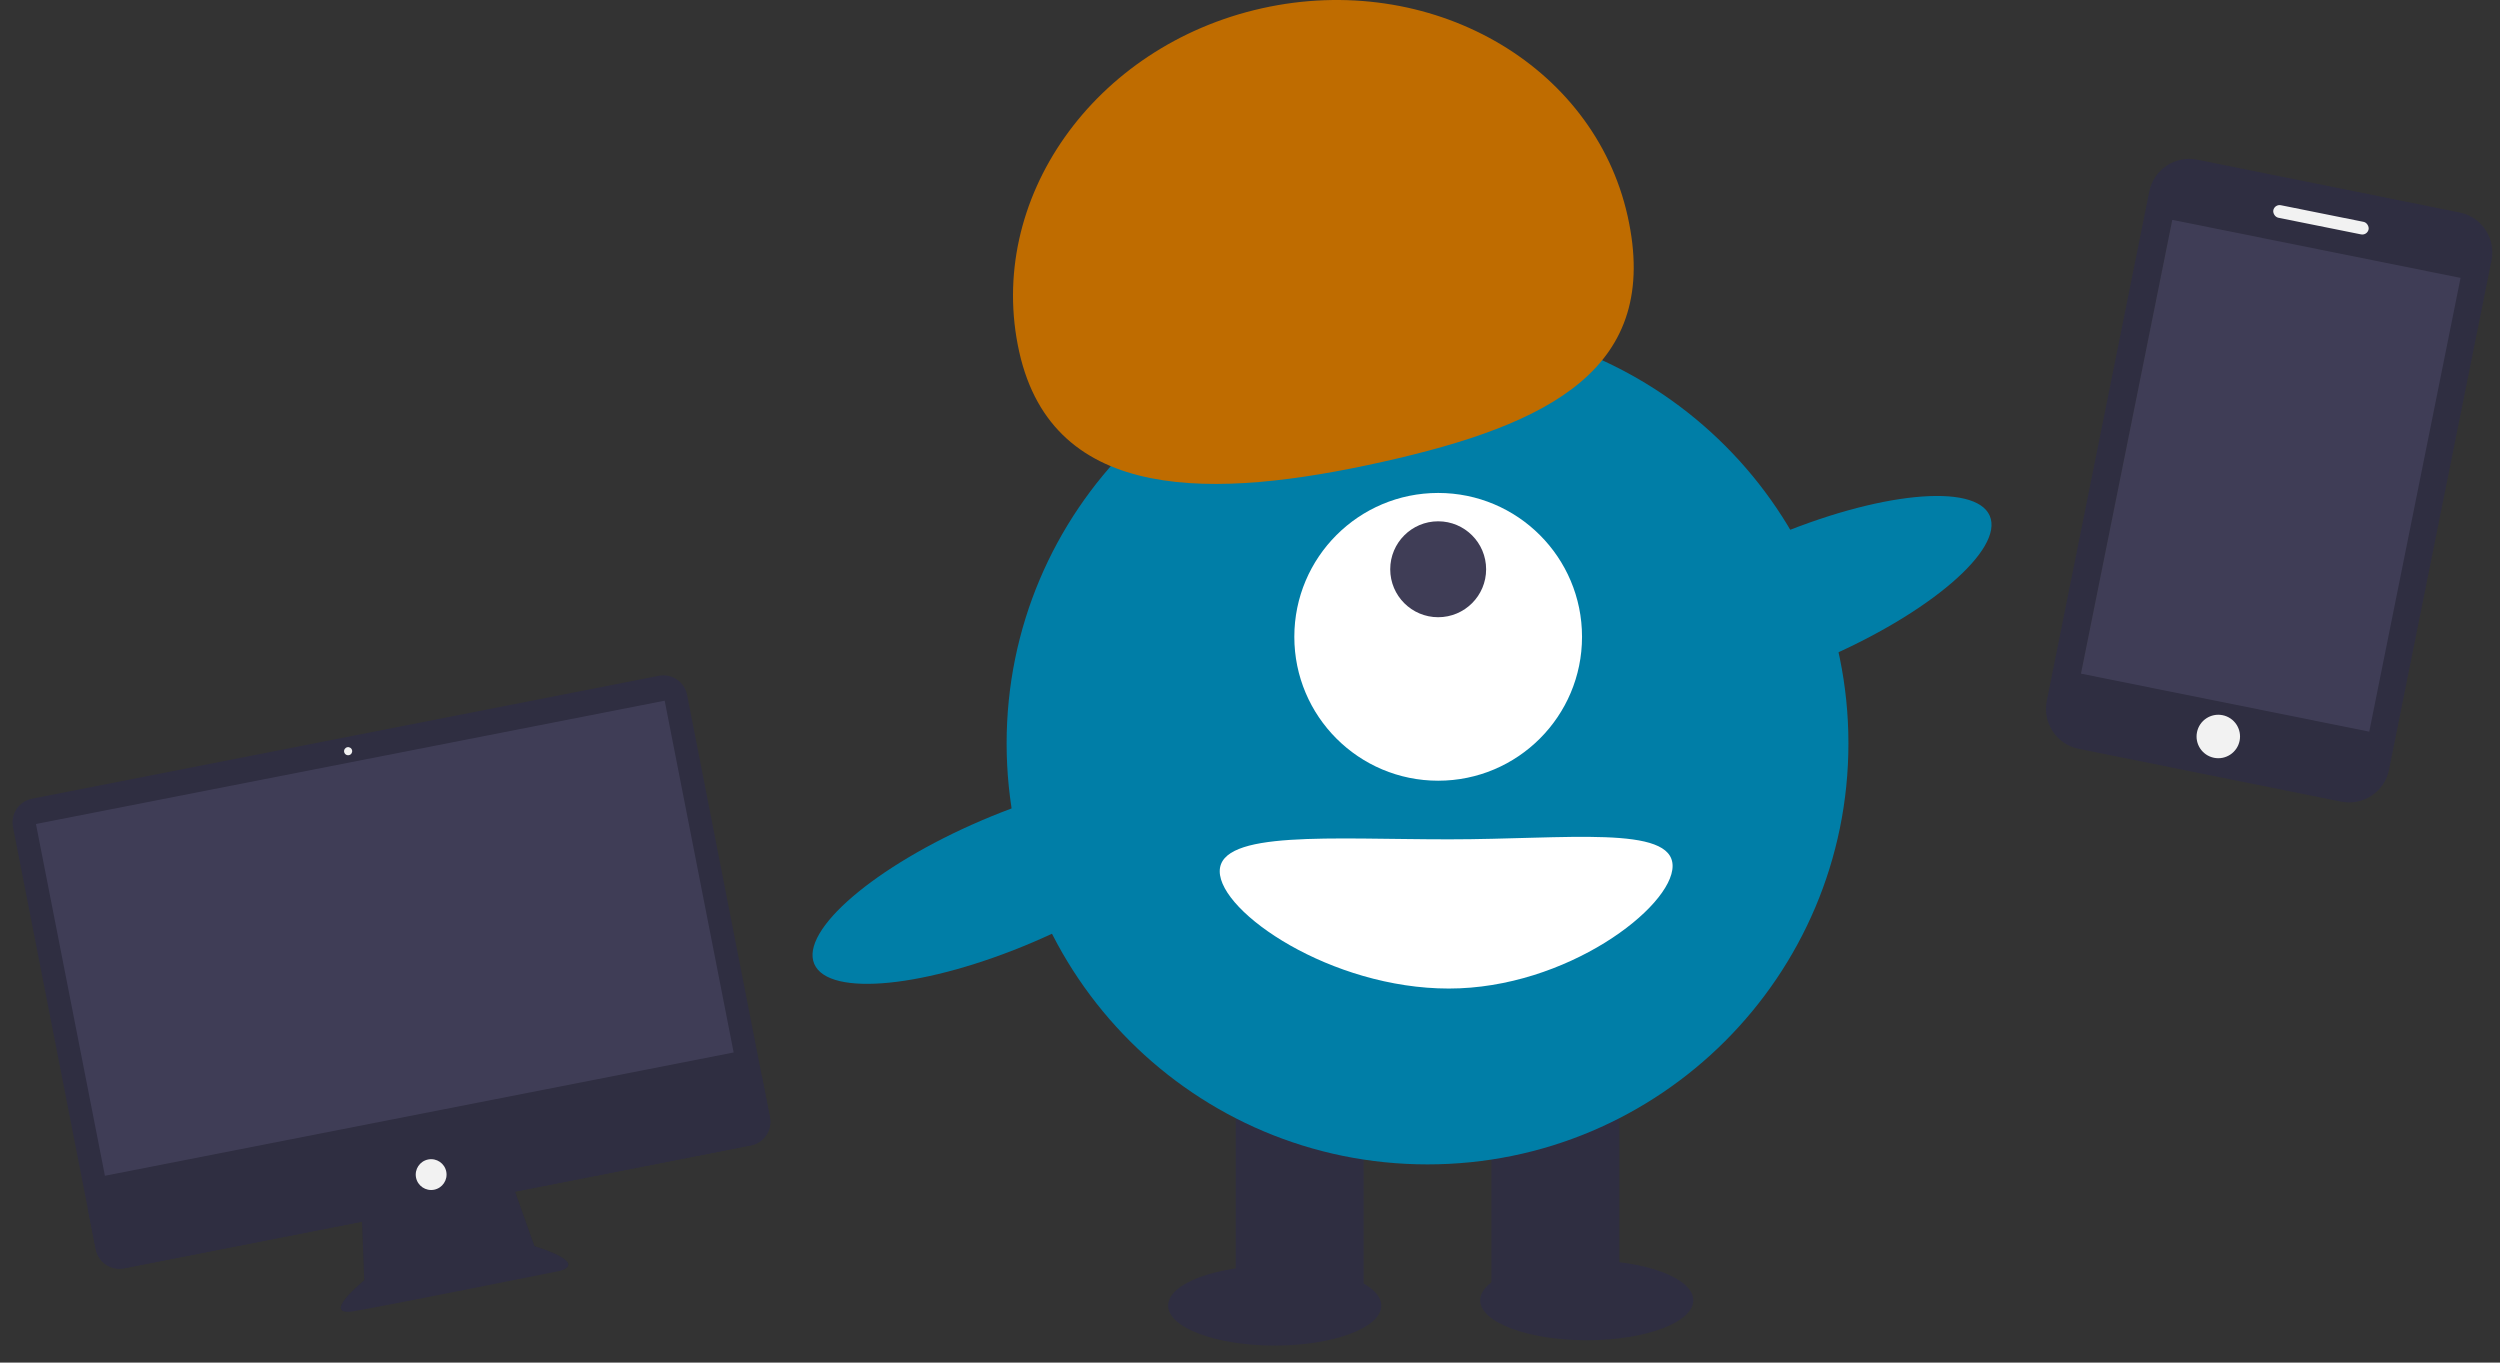
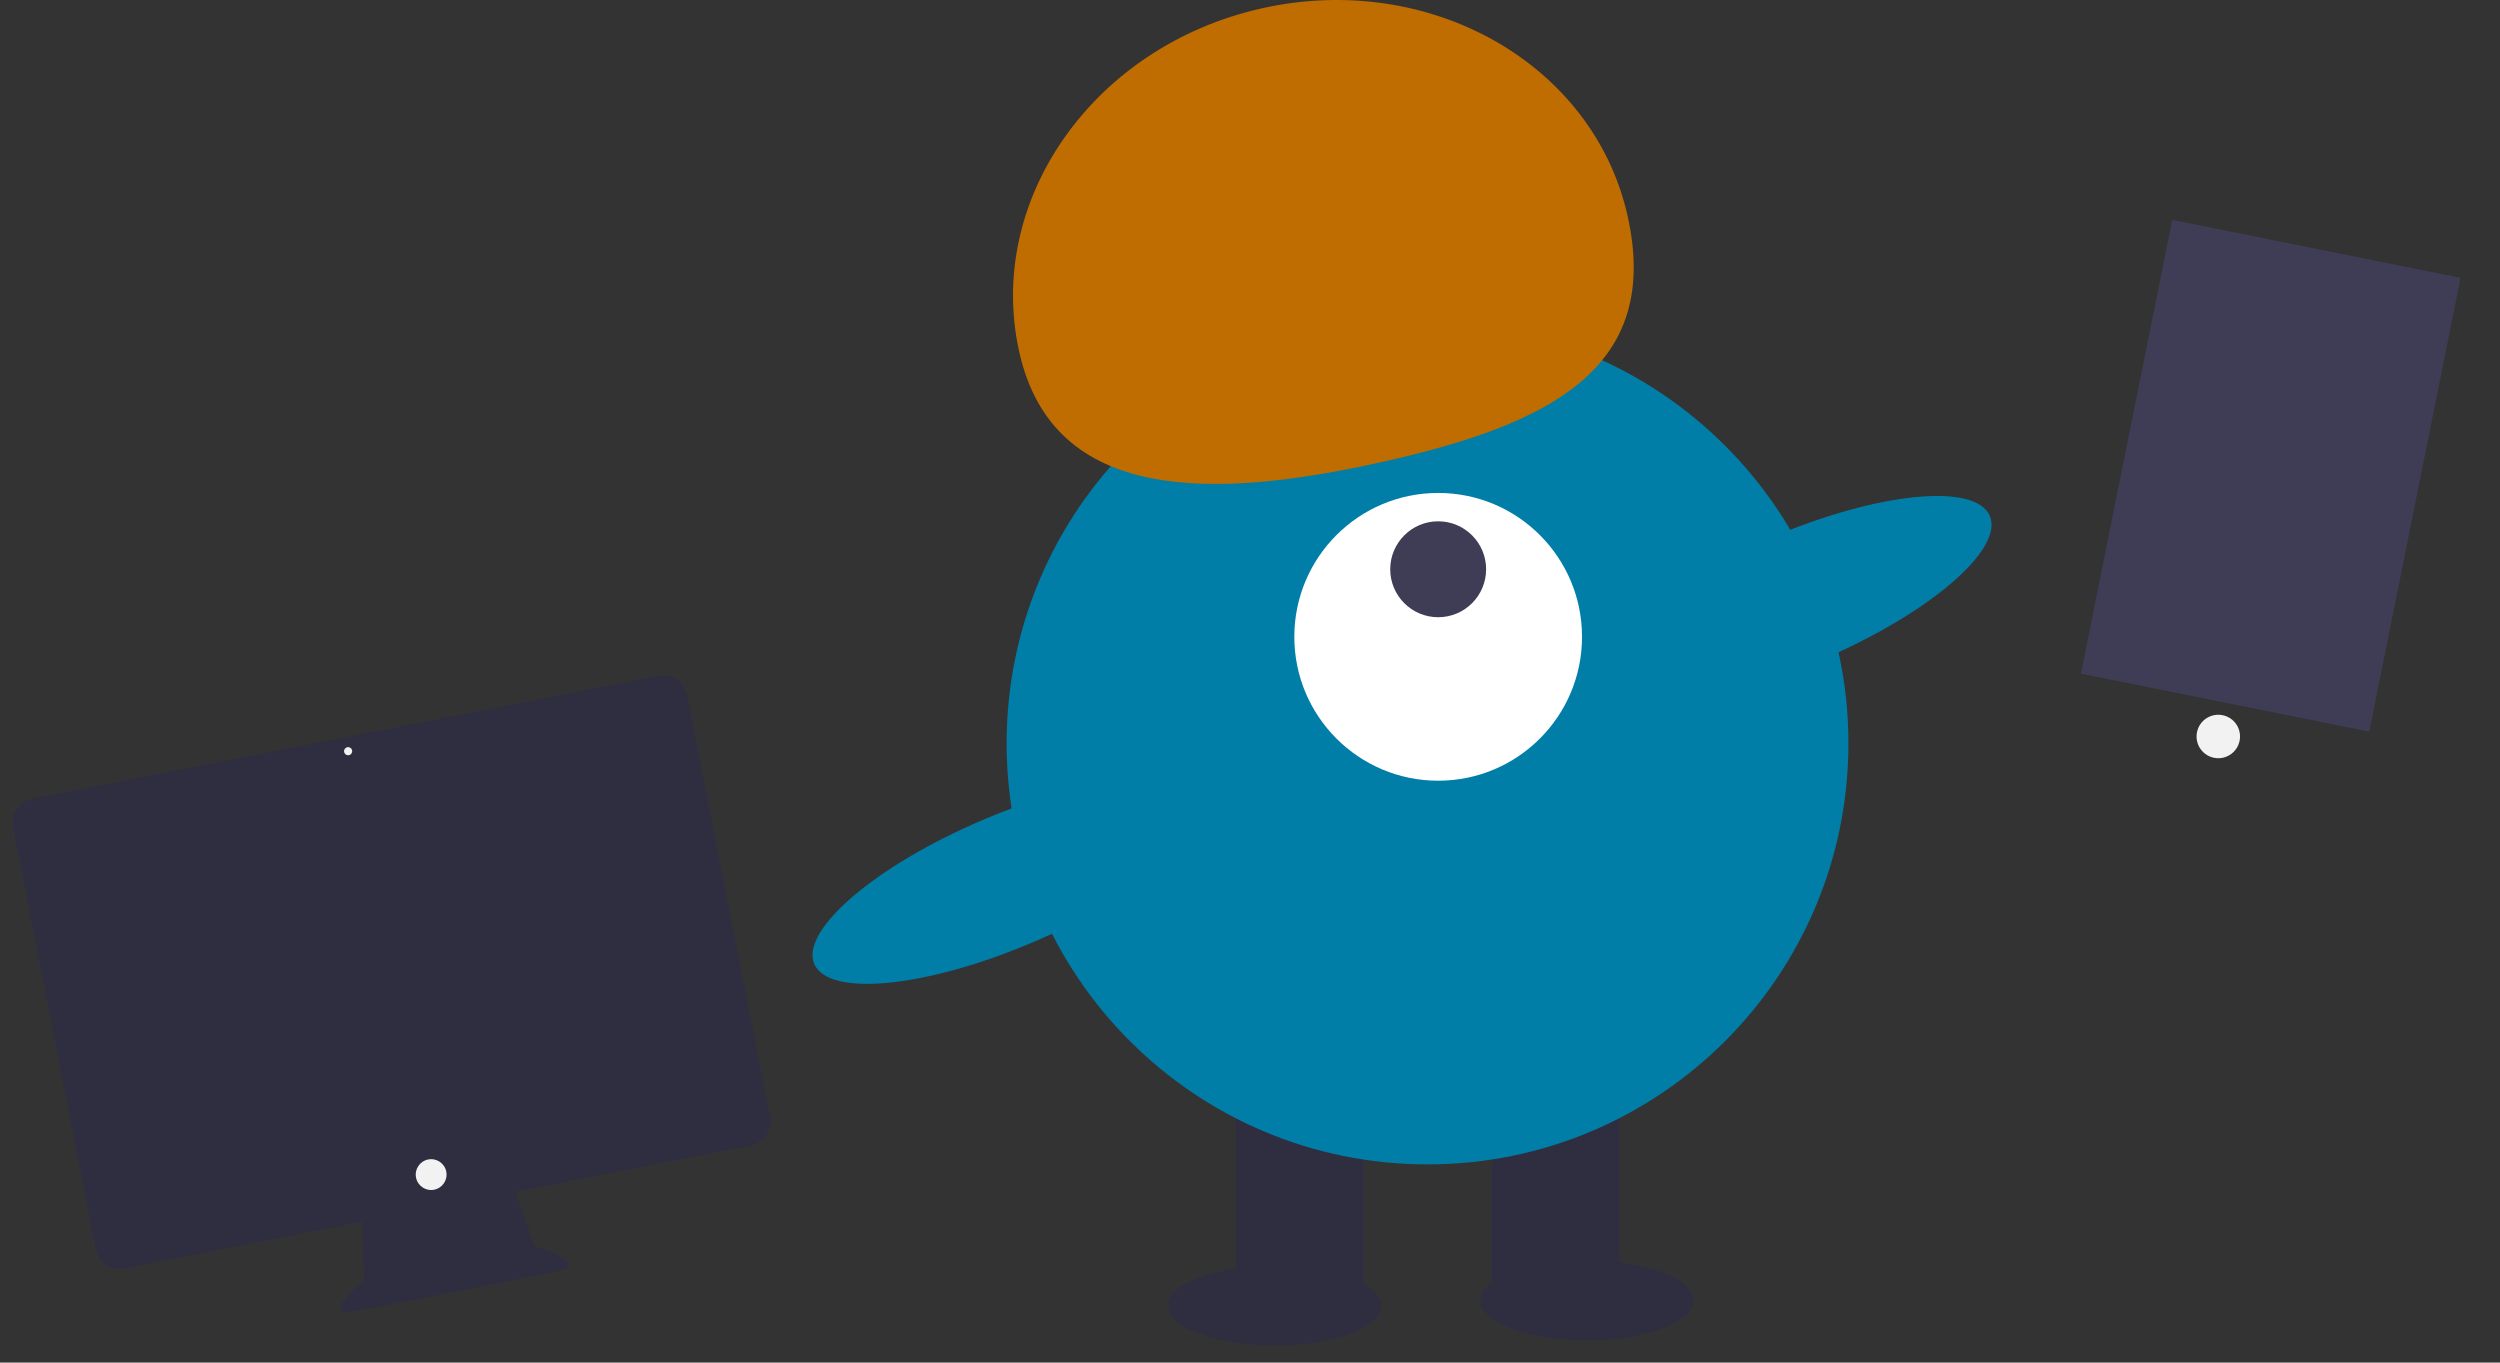
<svg xmlns="http://www.w3.org/2000/svg" width="222" height="121" viewBox="0 0 222 121" fill="none">
  <rect x="0" y="0" width="222" height="121" fill="#333333" stroke="none" />
  <path d="M121.087 95.354H109.732V115.702H121.087V95.354Z" fill="#2F2E41" />
  <path d="M143.796 95.354H132.441V115.702H143.796V95.354Z" fill="#2F2E41" />
  <path d="M126.764 103.398C147.406 103.398 164.14 86.661 164.14 66.014C164.14 45.368 147.406 28.631 126.764 28.631C106.122 28.631 89.388 45.368 89.388 66.014C89.388 86.661 106.122 103.398 126.764 103.398Z" fill="#007EA7" />
  <path d="M113.194 119.487C118.42 119.487 122.657 117.898 122.657 115.938C122.657 113.978 118.42 112.389 113.194 112.389C107.969 112.389 103.732 113.978 103.732 115.938C103.732 117.898 107.969 119.487 113.194 119.487Z" fill="#2F2E41" />
  <path d="M140.904 119.014C146.13 119.014 150.366 117.425 150.366 115.465C150.366 113.505 146.13 111.916 140.904 111.916C135.678 111.916 131.441 113.505 131.441 115.465C131.441 117.425 135.678 119.014 140.904 119.014Z" fill="#2F2E41" />
  <path d="M127.71 69.327C134.765 69.327 140.484 63.607 140.484 56.55C140.484 49.494 134.765 43.774 127.71 43.774C120.655 43.774 114.936 49.494 114.936 56.55C114.936 63.607 120.655 69.327 127.71 69.327Z" fill="white" />
  <path d="M127.71 54.809C130.062 54.809 131.968 52.903 131.968 50.551C131.968 48.199 130.062 46.292 127.71 46.292C125.358 46.292 123.452 48.199 123.452 50.551C123.452 52.903 125.358 54.809 127.71 54.809Z" fill="#3F3D56" />
  <path d="M90.508 31.249C87.49 17.73 97.137 4.07 112.055 0.738C126.974 -2.593 141.514 5.664 144.532 19.183C147.55 32.702 137.663 37.687 122.745 41.019C107.826 44.351 93.526 44.767 90.508 31.249Z" fill="#BF6C00" />
  <path d="M161.819 58.559C171.308 54.497 177.966 48.789 176.692 45.809C175.417 42.83 166.691 43.708 157.202 47.77C147.714 51.832 141.055 57.54 142.33 60.519C143.605 63.498 152.331 62.621 161.819 58.559Z" fill="#007EA7" />
-   <path d="M91.798 83.638C101.286 79.576 107.945 73.868 106.67 70.889C105.395 67.909 96.669 68.787 87.181 72.849C77.692 76.911 71.034 82.619 72.308 85.599C73.583 88.578 82.309 87.7 91.798 83.638Z" fill="#007EA7" />
-   <path d="M148.527 76.899C148.527 80.558 139.108 87.783 128.656 87.783C118.204 87.783 108.312 81.031 108.312 77.372C108.312 73.713 118.204 74.533 128.656 74.533C139.108 74.533 148.527 73.24 148.527 76.899Z" fill="white" />
+   <path d="M91.798 83.638C101.286 79.576 107.945 73.868 106.67 70.889C105.395 67.909 96.669 68.787 87.181 72.849C77.692 76.911 71.034 82.619 72.308 85.599C73.583 88.578 82.309 87.7 91.798 83.638" fill="#007EA7" />
  <path opacity="0.1" d="M30.837 116.487C31.433 115.703 32.562 114.786 32.562 114.786L32.331 108.74L45.62 106.147L47.672 111.75C48.86 112.133 49.613 112.458 50.069 112.73C50.633 112.48 51.179 111.853 47.457 110.652L45.333 104.684L32.115 107.642L32.347 113.688C32.347 113.688 28.942 116.453 30.837 116.487Z" fill="black" />
  <path d="M32.115 107.642L32.347 113.688C32.347 113.688 28.295 116.978 31.489 116.425C34.683 115.872 49.652 112.864 49.652 112.864C49.652 112.864 52.55 112.295 47.457 110.652L45.333 104.684L32.115 107.642Z" fill="#2F2E41" />
  <path d="M58.496 60.013L2.845 70.925C1.683 71.153 0.926 72.28 1.154 73.442L8.504 110.93C8.732 112.093 9.859 112.85 11.022 112.622L66.672 101.71C67.835 101.482 68.592 100.355 68.364 99.193L61.014 61.705C60.786 60.542 59.659 59.785 58.496 60.013Z" fill="#2F2E41" />
-   <path d="M59.023 62.221L3.192 73.169L9.317 104.407L65.148 93.459L59.023 62.221Z" fill="#3F3D56" />
  <path d="M30.983 67.059C31.178 67.021 31.305 66.832 31.267 66.636C31.229 66.441 31.039 66.314 30.844 66.352C30.649 66.391 30.522 66.58 30.56 66.775C30.598 66.97 30.788 67.097 30.983 67.059Z" fill="#F2F2F2" />
  <path d="M67.648 95.538L68.365 99.193C68.419 99.469 68.418 99.754 68.362 100.03C68.307 100.306 68.197 100.568 68.04 100.802C67.883 101.036 67.681 101.236 67.447 101.392C67.212 101.548 66.949 101.656 66.673 101.71L11.022 112.623C10.745 112.677 10.461 112.676 10.185 112.62C9.909 112.565 9.646 112.455 9.413 112.298C9.179 112.141 8.978 111.939 8.823 111.705C8.667 111.47 8.559 111.207 8.504 110.931L7.788 107.275L67.648 95.538Z" fill="#2F2E41" />
  <path d="M38.549 105.647C39.291 105.501 39.774 104.782 39.629 104.041C39.483 103.299 38.764 102.816 38.023 102.961C37.281 103.107 36.798 103.826 36.943 104.567C37.089 105.309 37.808 105.792 38.549 105.647Z" fill="#F2F2F2" />
-   <path d="M218.425 18.871L195.101 14.178C193.158 13.787 191.248 15.056 190.857 17L181.753 62.247C181.361 64.192 182.632 66.102 184.575 66.493L207.899 71.186C209.842 71.577 211.752 70.31 212.143 68.364L221.248 23.115C221.639 21.171 220.368 19.262 218.425 18.871ZM202.52 18.321L209.982 19.822C210.218 19.869 210.371 20.099 210.323 20.337C210.275 20.573 210.045 20.726 209.809 20.678L202.348 19.177C202.111 19.13 201.959 18.9 202.006 18.664C202.054 18.426 202.284 18.273 202.52 18.321ZM196.592 67.073C195.616 66.877 194.985 65.927 195.181 64.949C195.378 63.972 196.327 63.342 197.304 63.538C198.28 63.734 198.911 64.683 198.715 65.66C198.518 66.638 197.568 67.269 196.592 67.073ZM210.289 64.863L184.816 59.738L192.899 19.565L218.372 24.691L210.289 64.863Z" fill="#2F2E41" />
  <rect x="192.897" y="19.525" width="26.114" height="41.102" transform="rotate(11.377 192.897 19.525)" fill="#3F3D56" />
-   <rect x="201.983" y="18.111" width="8.629" height="1.135" rx="0.568" transform="rotate(11.377 201.983 18.111)" fill="#F2F2F2" />
  <circle cx="196.985" cy="65.4" r="1.93" transform="rotate(11.377 196.985 65.4)" fill="#F2F2F2" />
</svg>